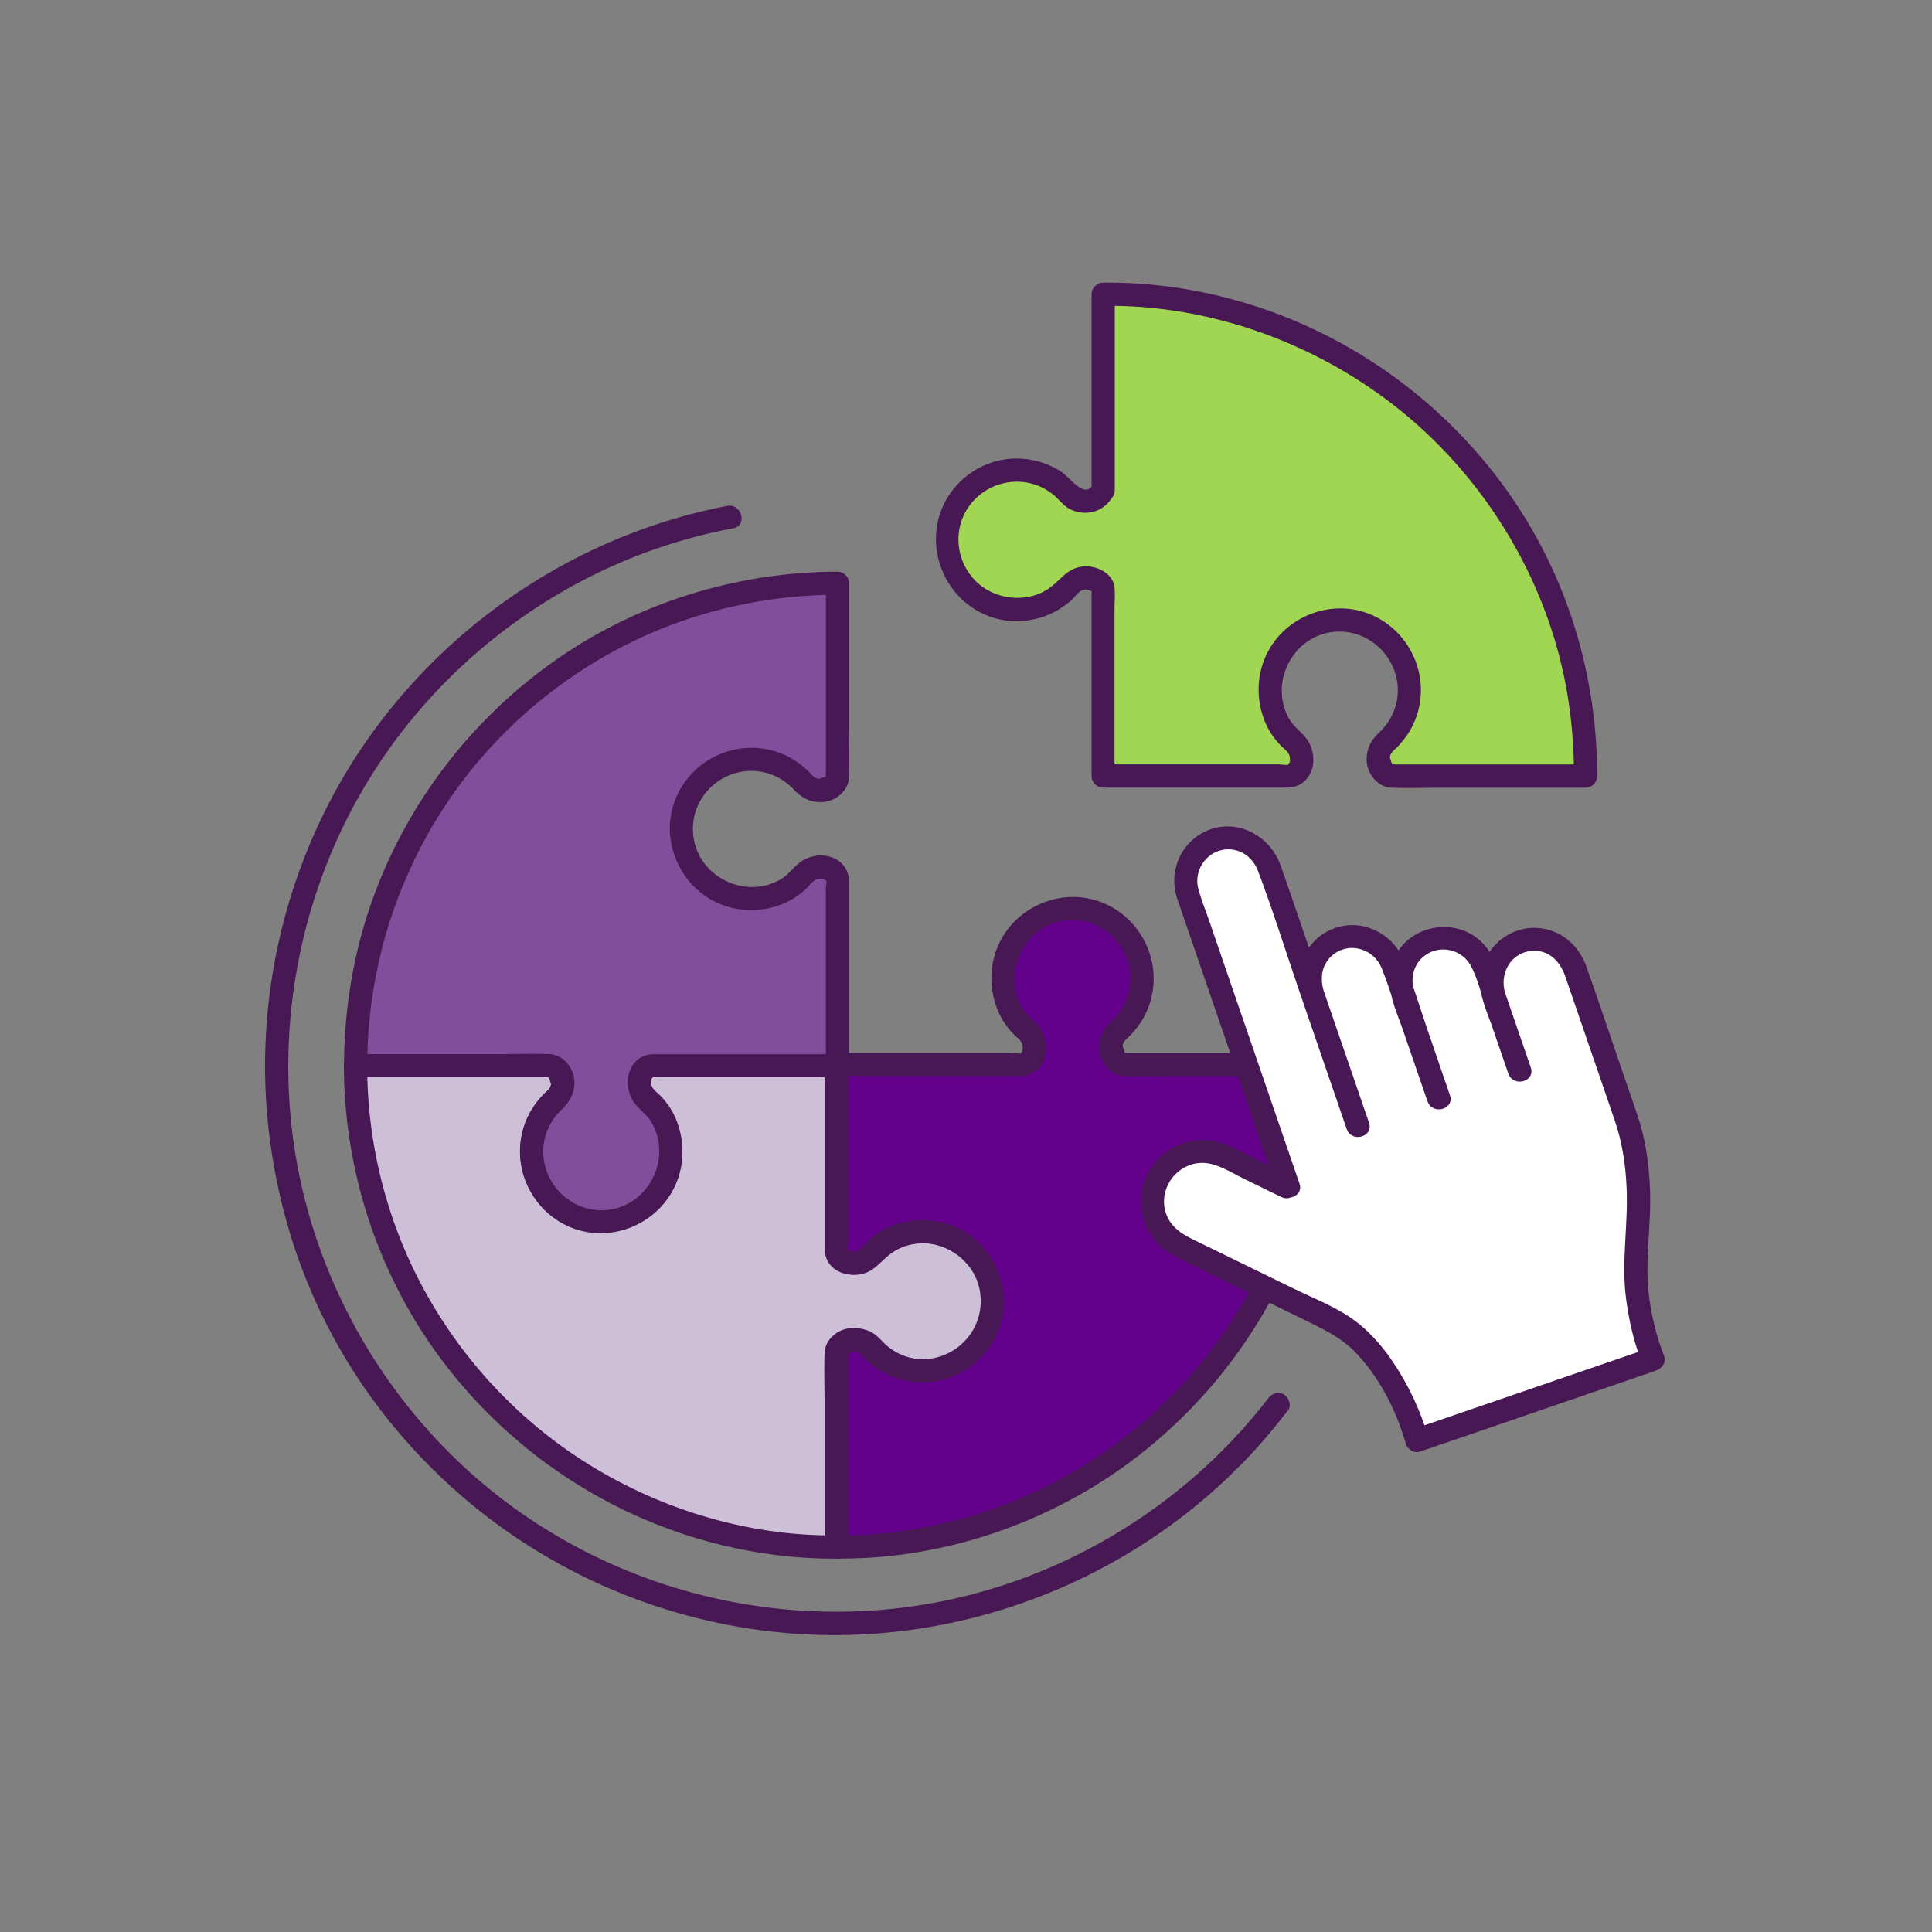
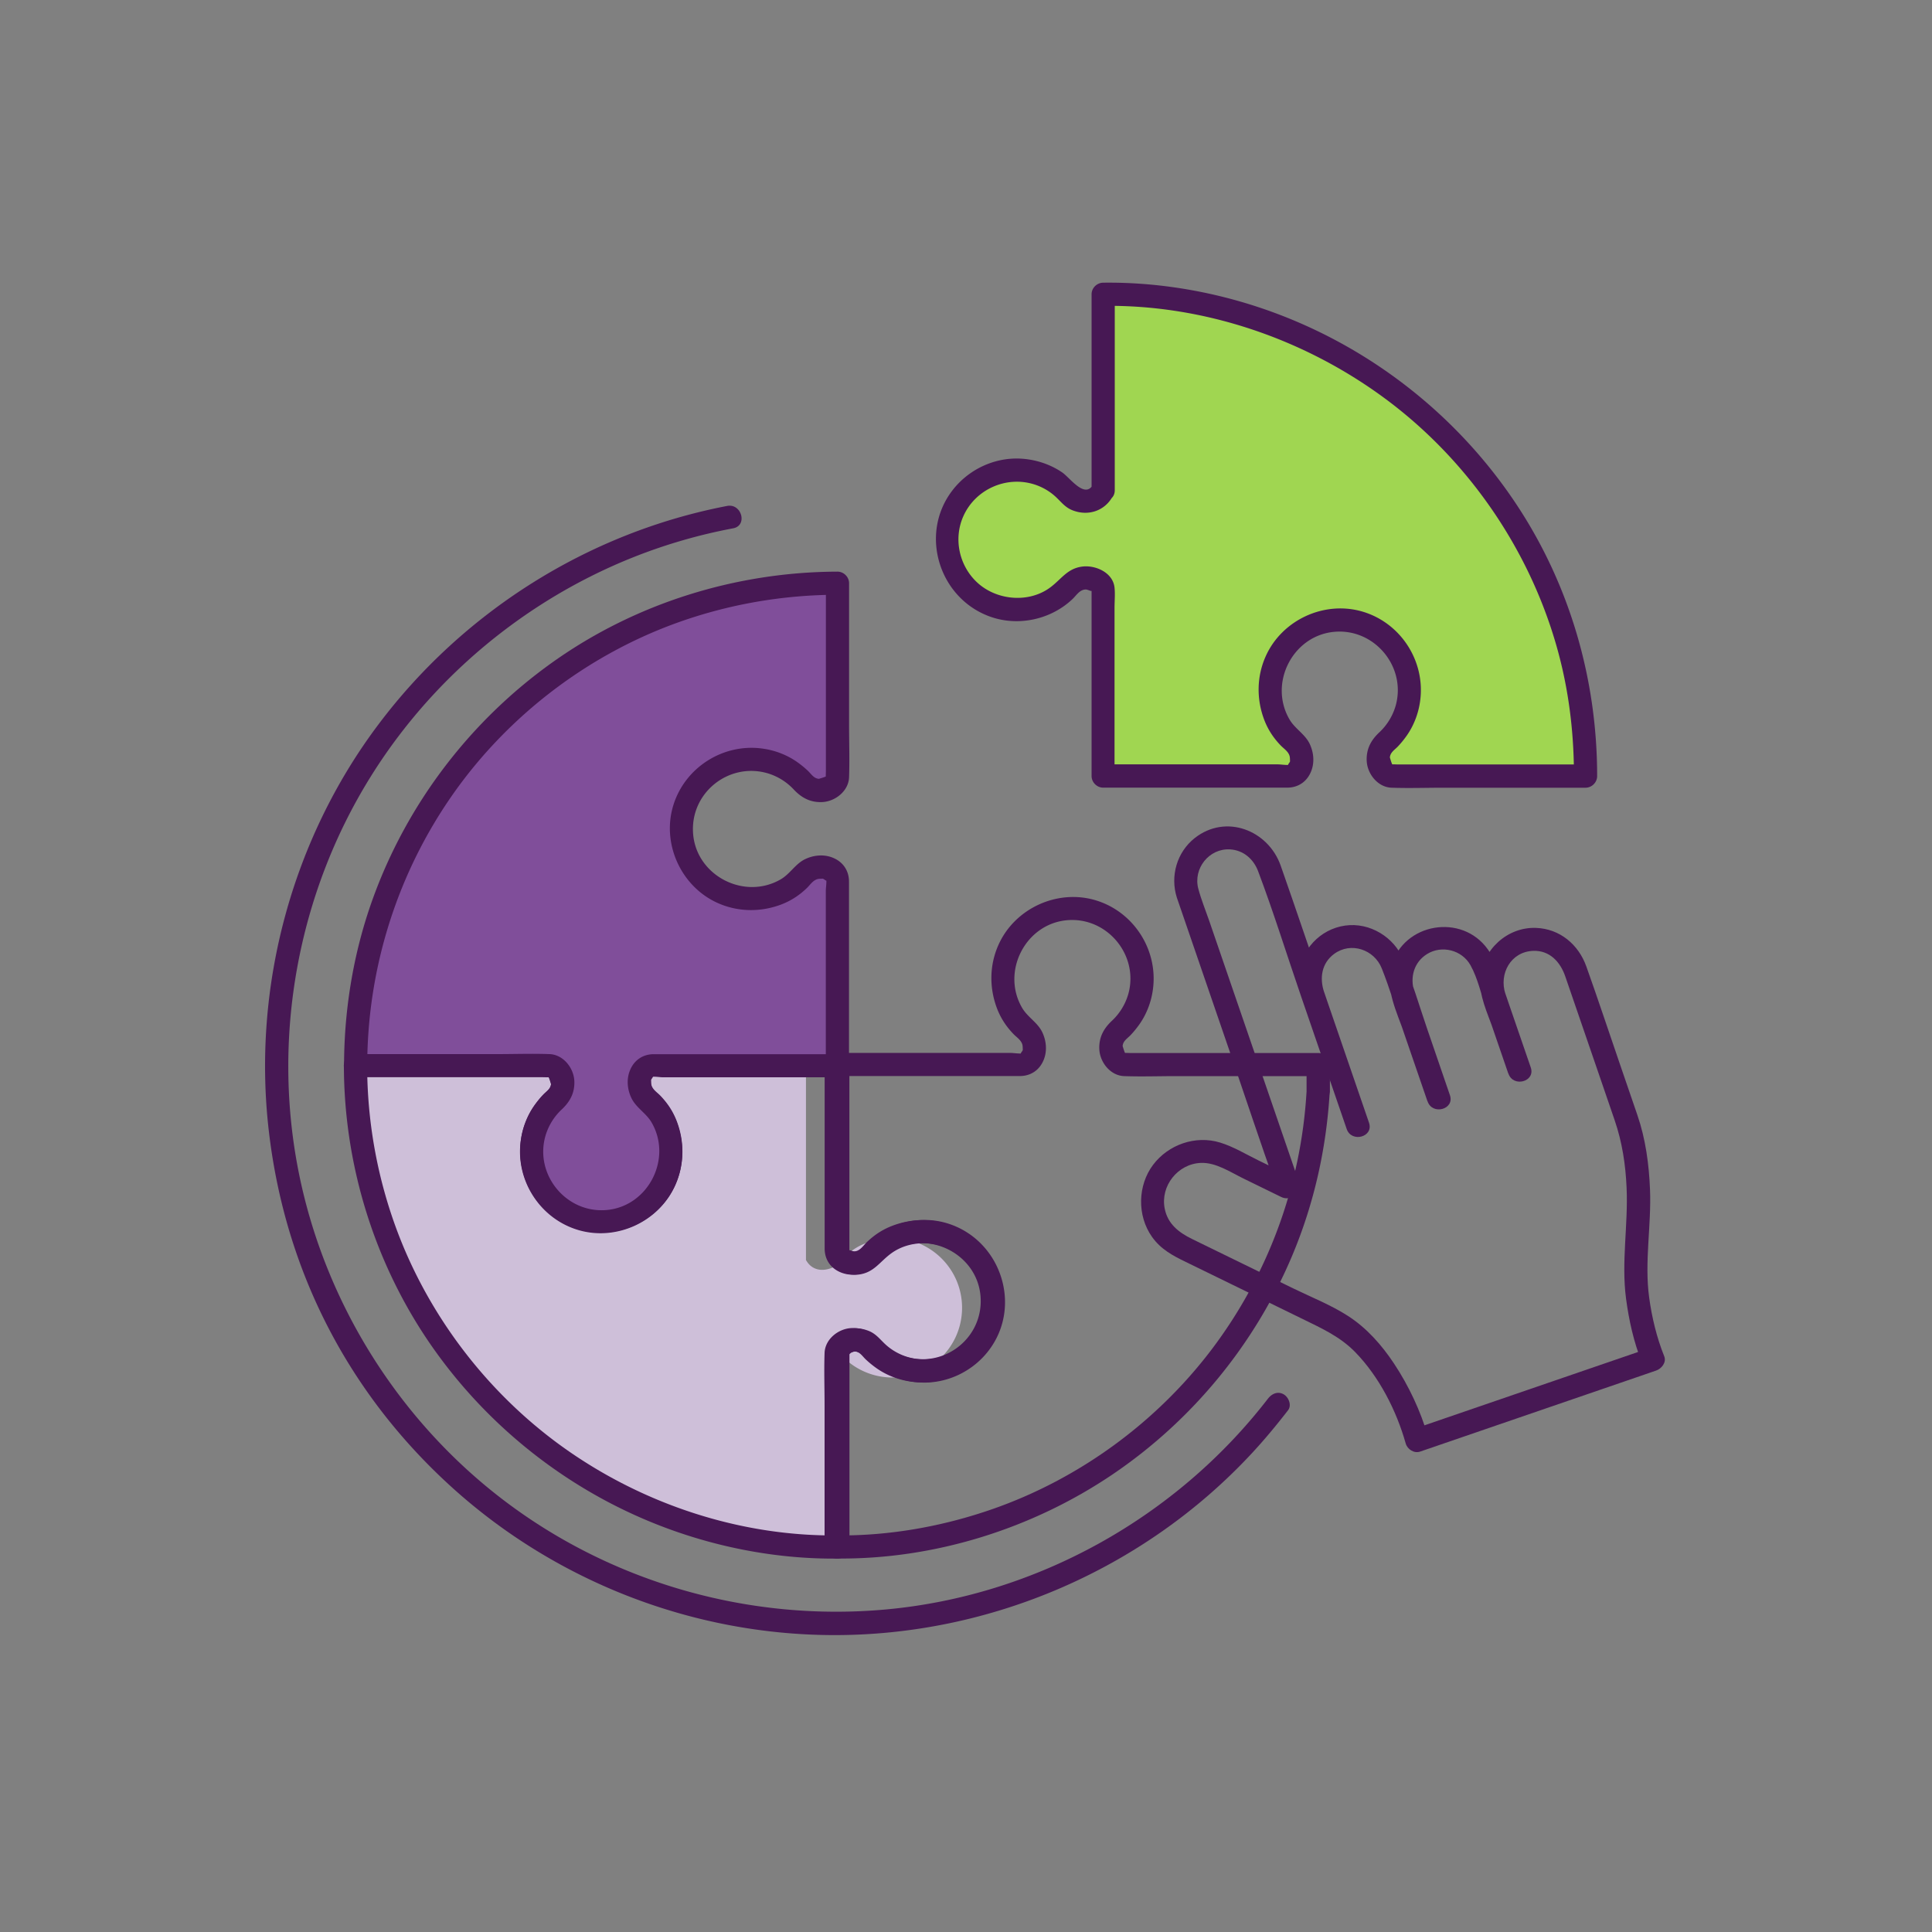
<svg xmlns="http://www.w3.org/2000/svg" id="tt" width="250" height="250">
  <rect width="100%" height="100%" fill="#808080" stroke="none" />
  <defs>
    <style>.cls-2{stroke-width:0;fill:#471854}</style>
  </defs>
-   <path d="M108.41 174.83c.22-.47.58-.96 1.16-1.24.86-.42 1.74-.15 2.04-.06.38.11.66.27.92.46a9.019 9.019 0 0 0 7.12 3.42c4.98-.03 8.99-4.1 8.96-9.08-.03-4.98-4.1-8.99-9.08-8.96-1.09 0-2.13.21-3.1.57a6.786 6.786 0 0 0-2.67 1.57c-.43.36-.83.77-1.18 1.21-.28.24-.6.44-1.04.58-.29.09-1.17.37-2.04-.04-.52-.24-.86-.65-1.09-1.06v-24.37H83.98c-.42.23-.82.57-1.06 1.09-.41.87-.13 1.75-.04 2.04.14.44.34.76.58 1.04.44.36.84.75 1.21 1.18.19.2.39.43.59.71.3.42.68 1.06.98 1.96.36.97.56 2.01.57 3.1.03 4.98-3.98 9.04-8.96 9.08-4.98.03-9.04-3.98-9.08-8.96a9.019 9.019 0 0 1 3.42-7.12c.19-.25.35-.54.46-.92.09-.29.36-1.18-.06-2.04-.28-.58-.77-.94-1.24-1.16H46c0 34.44 27.92 62.35 62.35 62.35h.06v-25.35Z" style="fill:#cebfd9;stroke-width:0" />
+   <path d="M108.41 174.83a9.019 9.019 0 0 0 7.12 3.42c4.98-.03 8.99-4.1 8.96-9.08-.03-4.98-4.1-8.99-9.08-8.96-1.09 0-2.13.21-3.1.57a6.786 6.786 0 0 0-2.67 1.57c-.43.36-.83.77-1.18 1.21-.28.24-.6.44-1.04.58-.29.09-1.17.37-2.04-.04-.52-.24-.86-.65-1.09-1.06v-24.37H83.98c-.42.23-.82.57-1.06 1.09-.41.87-.13 1.75-.04 2.04.14.44.34.76.58 1.04.44.36.84.75 1.21 1.18.19.2.39.43.59.71.3.42.68 1.06.98 1.96.36.97.56 2.01.57 3.1.03 4.98-3.98 9.04-8.96 9.08-4.98.03-9.04-3.98-9.08-8.96a9.019 9.019 0 0 1 3.42-7.12c.19-.25.35-.54.46-.92.09-.29.36-1.18-.06-2.04-.28-.58-.77-.94-1.24-1.16H46c0 34.44 27.92 62.35 62.35 62.35h.06v-25.35Z" style="fill:#cebfd9;stroke-width:0" />
  <path class="cls-2" d="M109.7 175.58c1.04-1.98 2.99.82 4 1.52 1.62 1.11 3.57 1.72 5.53 1.8 3.37.13 6.65-1.46 8.69-4.12 4.36-5.67 1.7-14.08-5.02-16.38-3.62-1.24-7.77-.29-10.52 2.32-.51.48-.92 1.22-1.71 1.25-.37.01-1.06-.55-.76.22v-24.36c0-.81-.69-1.5-1.5-1.5H84.6c-1.43 0-2.6.78-3.13 2.19-.43 1.14-.29 2.42.23 3.5.6 1.24 1.89 1.93 2.59 3.12 2.74 4.67-.38 10.84-5.75 11.35-5.24.5-9.43-4.56-7.96-9.62a7.6 7.6 0 0 1 2.09-3.38c1.07-1 1.7-2.14 1.64-3.67-.07-1.72-1.44-3.44-3.22-3.5-2.25-.08-4.51 0-6.76 0H46c-.81 0-1.5.69-1.5 1.5 0 13.13 4.1 26.16 11.72 36.87 7.52 10.57 18.14 18.71 30.33 23.16 6.94 2.54 14.47 3.91 21.87 3.83.81 0 1.5-.68 1.5-1.5v-25.35c0-1.93-3-1.93-3 0v25.35l1.5-1.5c-12.55.15-25.07-3.99-35.28-11.21-10-7.08-17.79-17.27-21.97-28.79a61.29 61.29 0 0 1-3.66-20.86l-1.5 1.5h24.27c.29 0 .59.03.87 0h.17c.19.03-.18-.57-.44-.06.12-.25.43.97.44.95-.04.67-.61.99-1.03 1.43s-.84.96-1.2 1.48c-.88 1.28-1.45 2.78-1.67 4.31-.76 5.13 2.41 10.15 7.38 11.65 4.98 1.5 10.5-1.05 12.6-5.79 1.17-2.63 1.19-5.59.15-8.27-.48-1.23-1.17-2.27-2.08-3.22-.39-.41-.9-.72-1.12-1.24-.12-.28-.09-.52-.11-.81-.02-.21.72-.77-.22-.42.46-.17 1.32 0 1.8 0h22.63l-1.5-1.5v21.74c0 .86-.09 1.77 0 2.63.2 1.96 2.49 2.96 4.22 2.72 1.87-.26 2.61-1.55 4-2.62 2.81-2.17 7.09-1.78 9.62.63 2.29 2.18 3.02 5.64 1.71 8.54-1.56 3.47-5.57 5.24-9.19 4.08-.97-.31-1.89-.83-2.65-1.51s-1.27-1.44-2.27-1.83c-2.03-.8-4.21-.09-5.24 1.87-.9 1.71 1.69 3.23 2.59 1.51Z" />
-   <path d="M170.59 141.38v-3.62h-25.35c-.47-.22-.96-.58-1.24-1.16-.42-.86-.15-1.74-.06-2.04.11-.38.27-.66.46-.92a9.019 9.019 0 0 0 3.42-7.12c-.03-4.98-4.1-8.99-9.08-8.96-4.98.03-8.99 4.1-8.96 9.08 0 1.09.21 2.13.57 3.1a6.786 6.786 0 0 0 1.57 2.67c.36.43.77.83 1.21 1.18.24.28.44.6.58 1.04.09.29.37 1.17-.04 2.04-.24.52-.65.86-1.06 1.09h-24.37v24.43c.23.42.57.82 1.09 1.06.87.41 1.75.13 2.04.04.44-.14.76-.34 1.04-.58.36-.44.75-.84 1.18-1.21.2-.19.43-.39.71-.59.42-.3 1.06-.68 1.96-.98.97-.36 2.01-.56 3.1-.57 4.98-.03 9.04 3.98 9.08 8.96.03 4.98-3.98 9.04-8.96 9.08a9.019 9.019 0 0 1-7.12-3.42c-.25-.19-.54-.35-.92-.46-.29-.09-1.18-.36-2.04.06-.58.28-.94.77-1.16 1.24v25.35h.1c33.24 0 60.41-26.02 62.25-58.8Z" style="stroke-width:0;fill:#63008b" />
  <path class="cls-2" d="M172.09 141.38v-3.62c0-.81-.69-1.5-1.5-1.5h-24.27c-.29 0-.59-.03-.88 0h-.17c-.19-.03.18.57.44.06-.12.25-.43-.97-.44-.95.04-.67.61-.99 1.03-1.43s.84-.96 1.2-1.48c.88-1.28 1.45-2.78 1.67-4.31.76-5.13-2.41-10.15-7.38-11.65s-10.5 1.05-12.6 5.79c-1.17 2.63-1.19 5.59-.15 8.27.48 1.23 1.17 2.27 2.08 3.22.39.41.9.72 1.12 1.24.12.28.09.52.11.81.02.21-.72.77.22.42-.46.17-1.32 0-1.79 0h-22.57c-.81 0-1.5.69-1.5 1.5v23.81c0 1.43.78 2.6 2.19 3.13 1.14.43 2.42.29 3.5-.23 1.24-.6 1.93-1.89 3.12-2.59 4.67-2.74 10.84.38 11.35 5.75s-4.56 9.43-9.62 7.96a7.6 7.6 0 0 1-3.38-2.09c-1-1.07-2.14-1.7-3.67-1.64-1.72.07-3.44 1.44-3.5 3.22-.08 2.25 0 4.51 0 6.77v18.33c0 .82.69 1.49 1.5 1.5 12.64.15 25.38-3.84 35.82-10.92 10.29-6.98 18.4-16.86 23.21-28.32 2.81-6.69 4.4-13.82 4.83-21.06.11-1.93-2.89-1.92-3 0a61.154 61.154 0 0 1-12.35 33.35c-7.14 9.38-17.08 16.63-28.21 20.53-6.49 2.27-13.42 3.51-20.3 3.43l1.5 1.5v-24.27c0-.29.03-.59 0-.87v-.17c.03-.19-.57.18-.06.44-.25-.12.97-.43.95-.44.67.04.99.61 1.43 1.03s.96.84 1.48 1.2c1.28.88 2.78 1.45 4.31 1.67 5.13.76 10.15-2.41 11.65-7.38 1.5-4.98-1.05-10.5-5.79-12.6-2.63-1.17-5.59-1.19-8.27-.15-1.23.48-2.27 1.17-3.22 2.08-.41.39-.72.9-1.24 1.12-.28.12-.52.09-.81.11-.21.02-.77-.72-.42.22-.17-.46 0-1.32 0-1.8v-22.63l-1.5 1.5h23.75c1.43 0 2.6-.78 3.13-2.19.43-1.14.29-2.42-.23-3.5-.6-1.24-1.89-1.93-2.59-3.12-2.74-4.67.39-10.84 5.75-11.35 5.24-.5 9.43 4.56 7.96 9.62a7.6 7.6 0 0 1-2.09 3.38c-1.07 1-1.7 2.14-1.64 3.67.07 1.72 1.44 3.44 3.22 3.5 2.25.08 4.52 0 6.77 0h18.33l-1.5-1.5v3.62c0 1.93 3 1.93 3 0Z" />
  <path d="M45.99 137.82v.07h25.35c.47.22.96.58 1.24 1.16.42.86.15 1.74.06 2.04-.11.38-.27.66-.46.92a9.019 9.019 0 0 0-3.42 7.12c.03 4.98 4.1 8.99 9.08 8.96s8.99-4.1 8.96-9.08c0-1.09-.21-2.13-.57-3.1a6.786 6.786 0 0 0-1.57-2.67c-.36-.43-.77-.83-1.21-1.18-.24-.28-.44-.6-.58-1.04-.09-.29-.37-1.17.04-2.04.24-.52.65-.86 1.06-1.09h24.37v-24.44c-.23-.42-.57-.82-1.09-1.06-.87-.41-1.75-.13-2.04-.03-.44.14-.76.34-1.04.58-.36.44-.75.84-1.18 1.21-.2.19-.43.39-.71.59-.42.3-1.06.68-1.96.98-.97.36-2.01.56-3.1.57-4.98.03-9.04-3.98-9.08-8.96-.03-4.98 3.98-9.04 8.96-9.08a9.019 9.019 0 0 1 7.12 3.42c.25.19.54.35.92.46.29.09 1.18.35 2.04-.06.58-.28.94-.77 1.16-1.24V75.48c-34.44 0-62.35 27.92-62.35 62.35Z" style="fill:#804e9a;stroke-width:0" />
  <path class="cls-2" d="M44.49 137.82v.07c.01.81.68 1.5 1.5 1.5h24.27c.29 0 .59.03.87 0h.17c.19.03-.18-.57-.44-.06.12-.25.43.97.44.95-.04.67-.61.99-1.03 1.43s-.84.96-1.2 1.48c-.88 1.28-1.45 2.78-1.67 4.31-.76 5.13 2.41 10.15 7.38 11.65 4.98 1.5 10.5-1.05 12.6-5.79 1.17-2.63 1.19-5.59.15-8.27-.48-1.23-1.17-2.26-2.08-3.22-.39-.41-.9-.72-1.12-1.24-.12-.28-.09-.52-.11-.81-.02-.21.72-.77-.22-.42.46-.17 1.32 0 1.79 0h22.57c.81 0 1.5-.69 1.5-1.5v-23.82c0-1.43-.78-2.6-2.19-3.13-1.14-.43-2.42-.29-3.5.23-1.24.6-1.93 1.89-3.12 2.59-4.67 2.74-10.84-.39-11.35-5.75s4.56-9.43 9.62-7.96a7.6 7.6 0 0 1 3.38 2.09c1 1.07 2.14 1.7 3.67 1.64 1.72-.07 3.44-1.44 3.5-3.22.08-2.25 0-4.52 0-6.77V75.47c0-.81-.69-1.5-1.5-1.5-13.15.04-26.14 4.09-36.86 11.72-10.48 7.46-18.56 17.95-23.05 30.01-2.63 7.06-3.92 14.59-3.94 22.12 0 1.93 2.99 1.93 3 0 .03-12.6 3.93-24.92 11.21-35.22 7.04-9.95 17.17-17.73 28.63-21.92 6.74-2.46 13.84-3.7 21.01-3.72l-1.5-1.5v24.27c0 .29-.03.59 0 .88v.17c-.03.19.57-.18.06-.44.25.12-.97.43-.95.44-.67-.04-.99-.61-1.43-1.03s-.96-.84-1.48-1.2c-1.28-.88-2.78-1.45-4.31-1.67-5.13-.76-10.15 2.41-11.65 7.38s1.05 10.5 5.79 12.6c2.63 1.17 5.59 1.19 8.27.15 1.23-.48 2.27-1.17 3.22-2.08.41-.39.72-.9 1.24-1.12.28-.12.52-.09.81-.11.21-.02.77.72.42-.22.17.46 0 1.32 0 1.8v22.63l1.5-1.5H84.61c-1.43 0-2.6.78-3.13 2.19-.43 1.14-.29 2.42.23 3.5.6 1.24 1.89 1.93 2.59 3.12 2.74 4.67-.39 10.84-5.75 11.35-5.24.5-9.43-4.56-7.96-9.62a7.6 7.6 0 0 1 2.09-3.38c1.07-1 1.7-2.14 1.64-3.67-.07-1.72-1.44-3.44-3.22-3.5-2.25-.08-4.51 0-6.76 0H46.01l1.5 1.5v-.07c-.02-1.93-3.02-1.93-3 0Z" />
  <path d="M142.76 63.41c-.22.47-.58.96-1.16 1.24-.86.42-1.74.15-2.04.06-.38-.11-.66-.27-.92-.46a9.019 9.019 0 0 0-7.12-3.42c-4.98.03-8.99 4.1-8.96 9.08.03 4.98 4.1 8.99 9.08 8.96 1.09 0 2.13-.21 3.1-.57a6.786 6.786 0 0 0 2.67-1.57c.43-.37.83-.77 1.18-1.21.28-.24.6-.44 1.04-.58.29-.09 1.17-.37 2.04.03.52.24.86.65 1.09 1.06v24.37h24.43c.42-.23.82-.57 1.06-1.09.41-.87.13-1.75.04-2.04-.14-.44-.34-.76-.58-1.04-.44-.36-.84-.75-1.21-1.18-.19-.2-.39-.43-.59-.71-.3-.42-.68-1.06-.98-1.96-.36-.96-.56-2.01-.57-3.1-.03-4.98 3.98-9.04 8.96-9.08 4.98-.03 9.04 3.98 9.08 8.96a9.019 9.019 0 0 1-3.42 7.12c-.19.25-.35.54-.46.92-.09.29-.36 1.18.06 2.04.28.58.77.94 1.24 1.16h25.35v-3.55c-1.84-32.78-29.01-58.8-62.25-58.8h-.17V63.4Z" style="fill:#a0d651;stroke-width:0" />
  <path class="cls-2" d="M141.46 62.66c-1.04 1.98-2.99-.82-4-1.52-1.62-1.11-3.57-1.72-5.53-1.8-3.37-.13-6.65 1.46-8.69 4.12-4.36 5.67-1.7 14.08 5.02 16.38 3.62 1.24 7.77.29 10.52-2.32.51-.48.92-1.22 1.71-1.24.37-.01 1.06.55.76-.22v24.36c0 .81.69 1.5 1.5 1.5h23.81c1.43 0 2.6-.78 3.13-2.19.43-1.14.29-2.42-.23-3.5-.6-1.24-1.89-1.93-2.59-3.12-2.74-4.67.38-10.84 5.75-11.35 5.24-.5 9.43 4.56 7.96 9.62a7.6 7.6 0 0 1-2.09 3.38c-1.07 1-1.7 2.14-1.64 3.67.07 1.72 1.44 3.44 3.22 3.5 2.25.08 4.52 0 6.77 0h18.33c.81 0 1.5-.69 1.5-1.5 0-12.45-3.49-24.62-10.37-35.05-7.4-11.22-18.25-19.91-30.81-24.69-7.19-2.74-15.03-4.21-22.74-4.11-.81.01-1.5.68-1.5 1.5v25.35c0 1.93 3 1.93 3 0V38.08l-1.5 1.5c13-.18 25.95 4.24 36.39 11.93 10.31 7.6 18.08 18.55 21.88 30.77 1.85 5.93 2.65 11.95 2.65 18.14l1.5-1.5H180.9c-.29 0-.59-.03-.88 0h-.17c-.19-.03.18.57.44.06-.12.25-.43-.97-.44-.95.04-.67.61-.99 1.03-1.43s.84-.96 1.2-1.48c.88-1.28 1.45-2.78 1.67-4.31.76-5.13-2.41-10.15-7.38-11.65-4.98-1.5-10.5 1.05-12.6 5.79-1.17 2.63-1.19 5.59-.15 8.27.48 1.23 1.17 2.27 2.08 3.22.39.41.9.72 1.12 1.24.12.28.09.52.11.81.02.21-.72.77.22.42-.46.17-1.32 0-1.8 0h-22.63l1.5 1.5V78.67c0-.86.09-1.77 0-2.63-.2-1.96-2.49-2.96-4.22-2.72-1.87.26-2.61 1.55-4 2.62-2.81 2.17-7.09 1.78-9.62-.63-2.29-2.18-3.02-5.64-1.71-8.54 1.56-3.47 5.57-5.24 9.19-4.08.97.31 1.89.83 2.65 1.51s1.27 1.44 2.27 1.83c2.03.8 4.21.09 5.24-1.87.9-1.71-1.69-3.23-2.59-1.51Zm22.64 118.29c-11.9 15.45-30.09 25.57-49.54 27.32-17.66 1.59-35.5-3.5-49.59-14.3-13.47-10.33-22.91-25.46-26.28-42.09-3.56-17.58-.19-36.21 9.3-51.42 9.19-14.74 23.78-25.79 40.48-30.58 2.11-.61 4.25-1.11 6.41-1.52 1.89-.36 1.09-3.26-.8-2.89-18 3.46-34.19 13.7-45.17 28.35-11.17 14.89-16.26 33.91-14.14 52.4s10.56 34.39 23.84 46.36c13.4 12.08 30.99 18.91 49.04 19 20.41.1 40.3-8.48 54.22-23.4 1.7-1.82 3.28-3.73 4.8-5.69.5-.65.09-1.67-.54-2.05-.77-.46-1.56-.1-2.05.54Z" />
-   <path d="m166.55 153.63-8.11-3.96a6.476 6.476 0 0 0-8.66 2.97 6.476 6.476 0 0 0 2.97 8.66l19.57 9.56c7.71 3.77 11.01 15.54 11.01 15.54l30.55-10.49s-2.82-6.94-2.16-13.83.13-13.15-1.16-16.9c-1.29-3.76-6.82-19.86-6.82-19.86a5.524 5.524 0 0 0-7.02-3.43 5.524 5.524 0 0 0-3.43 7.02l3.31 9.65-3.31-9.65-1.3-3.78a5.524 5.524 0 0 0-7.02-3.43 5.524 5.524 0 0 0-3.43 7.02l4.61 13.42-5.91-17.2a5.524 5.524 0 0 0-7.02-3.43 5.524 5.524 0 0 0-3.43 7.02l5.91 17.2-11.53-33.56a5.524 5.524 0 0 0-7.02-3.43 5.524 5.524 0 0 0-3.43 7.02l12.99 37.81" style="fill:#fff;stroke-width:0" />
  <path class="cls-2" d="M167.31 152.34c-1.5-.73-3-1.46-4.5-2.2-1.59-.78-3.22-1.77-4.92-2.29-3.18-.98-6.71.25-8.69 2.89s-2.09 6.55-.13 9.31c1.13 1.6 2.68 2.43 4.38 3.25 2.2 1.07 4.4 2.15 6.6 3.22l8.35 4.08c2.53 1.24 4.99 2.33 6.98 4.38 3.09 3.18 5.32 7.55 6.52 11.81.21.74 1.07 1.31 1.85 1.05 8.9-3.06 17.81-6.12 26.71-9.17l3.84-1.32c.7-.24 1.37-1.05 1.05-1.85-.97-2.41-1.6-5.03-1.95-7.6-.63-4.64.3-9.31.11-13.97-.13-3.28-.57-6.55-1.64-9.66-.74-2.17-1.49-4.33-2.23-6.5-1.46-4.24-2.86-8.49-4.37-12.71-1.01-2.84-3.43-4.88-6.51-4.99-3.71-.14-6.91 2.81-7.22 6.48-.19 2.24.95 4.56 1.67 6.63.66 1.92 1.32 3.83 1.98 5.75.62 1.82 3.52 1.04 2.89-.8-.92-2.68-1.84-5.37-2.77-8.05l-.81-2.37c-.55-1.61-.98-3.47-1.98-4.87-3.36-4.7-10.9-3.43-12.49 2.15-.84 2.93.74 6.01 1.68 8.74 1.01 2.93 2.01 5.86 3.02 8.79.62 1.82 3.52 1.04 2.89-.8-1-2.91-2-5.81-2.99-8.72s-1.89-5.93-3.04-8.81-4.31-4.88-7.54-4.42c-3.25.46-5.72 3.15-6.01 6.4-.14 1.51.37 2.85.84 4.24l1.84 5.35c1.18 3.45 2.37 6.9 3.55 10.35l2.89-.8c-1.77-5.16-3.54-10.32-5.32-15.48-2.04-5.94-4.04-11.89-6.12-17.82-1.62-4.59-7.1-6.74-11.13-3.56-2.3 1.82-3.19 4.91-2.31 7.69.13.4.27.79.41 1.19 2.2 6.42 4.41 12.83 6.61 19.25 1.95 5.69 3.83 11.41 5.86 17.07.04.1.07.2.1.3.62 1.82 3.52 1.04 2.89-.8-3.9-11.34-7.79-22.69-11.69-34.03-.47-1.36-1.03-2.72-1.4-4.12-.69-2.6 1.38-5.24 4.1-5.09 1.72.1 3.03 1.23 3.63 2.8 2.02 5.35 3.72 10.84 5.58 16.25 1.96 5.71 3.92 11.42 5.89 17.13.62 1.82 3.52 1.04 2.89-.8-1.94-5.64-3.91-11.26-5.81-16.91-.61-1.81-.33-3.74 1.29-4.94 2.18-1.61 5.2-.57 6.17 1.87 1.04 2.61 1.84 5.34 2.75 8 1.05 3.06 2.1 6.12 3.16 9.19.96-.27 1.93-.53 2.89-.8-1.53-4.45-3.18-8.88-4.59-13.38-.58-1.84-.06-3.8 1.64-4.86 1.91-1.2 4.53-.53 5.63 1.44.97 1.74 1.41 3.89 2.06 5.78.94 2.74 1.88 5.48 2.83 8.23l2.89-.8c-1.09-3.17-2.21-6.32-3.26-9.5-.86-2.6.69-5.47 3.61-5.57 2.13-.07 3.49 1.44 4.13 3.29 1.46 4.24 2.91 8.48 4.37 12.72.68 1.97 1.36 3.94 2.03 5.92.97 2.83 1.41 5.74 1.54 8.72.22 4.8-.7 9.58-.07 14.36.37 2.78.99 5.6 2.04 8.22l1.05-1.85c-8.9 3.06-17.81 6.12-26.71 9.17l-3.84 1.32 1.85 1.05c-.95-3.34-2.51-6.65-4.43-9.54-1.59-2.39-3.53-4.59-5.96-6.15-2.16-1.39-4.65-2.38-6.96-3.5-4.4-2.15-8.8-4.3-13.21-6.45-1.71-.84-3.14-1.94-3.53-3.94-.57-2.93 1.7-5.78 4.68-5.9 1.93-.08 3.8 1.18 5.47 2s3.29 1.61 4.93 2.41c1.73.84 3.25-1.74 1.51-2.59Z" />
</svg>